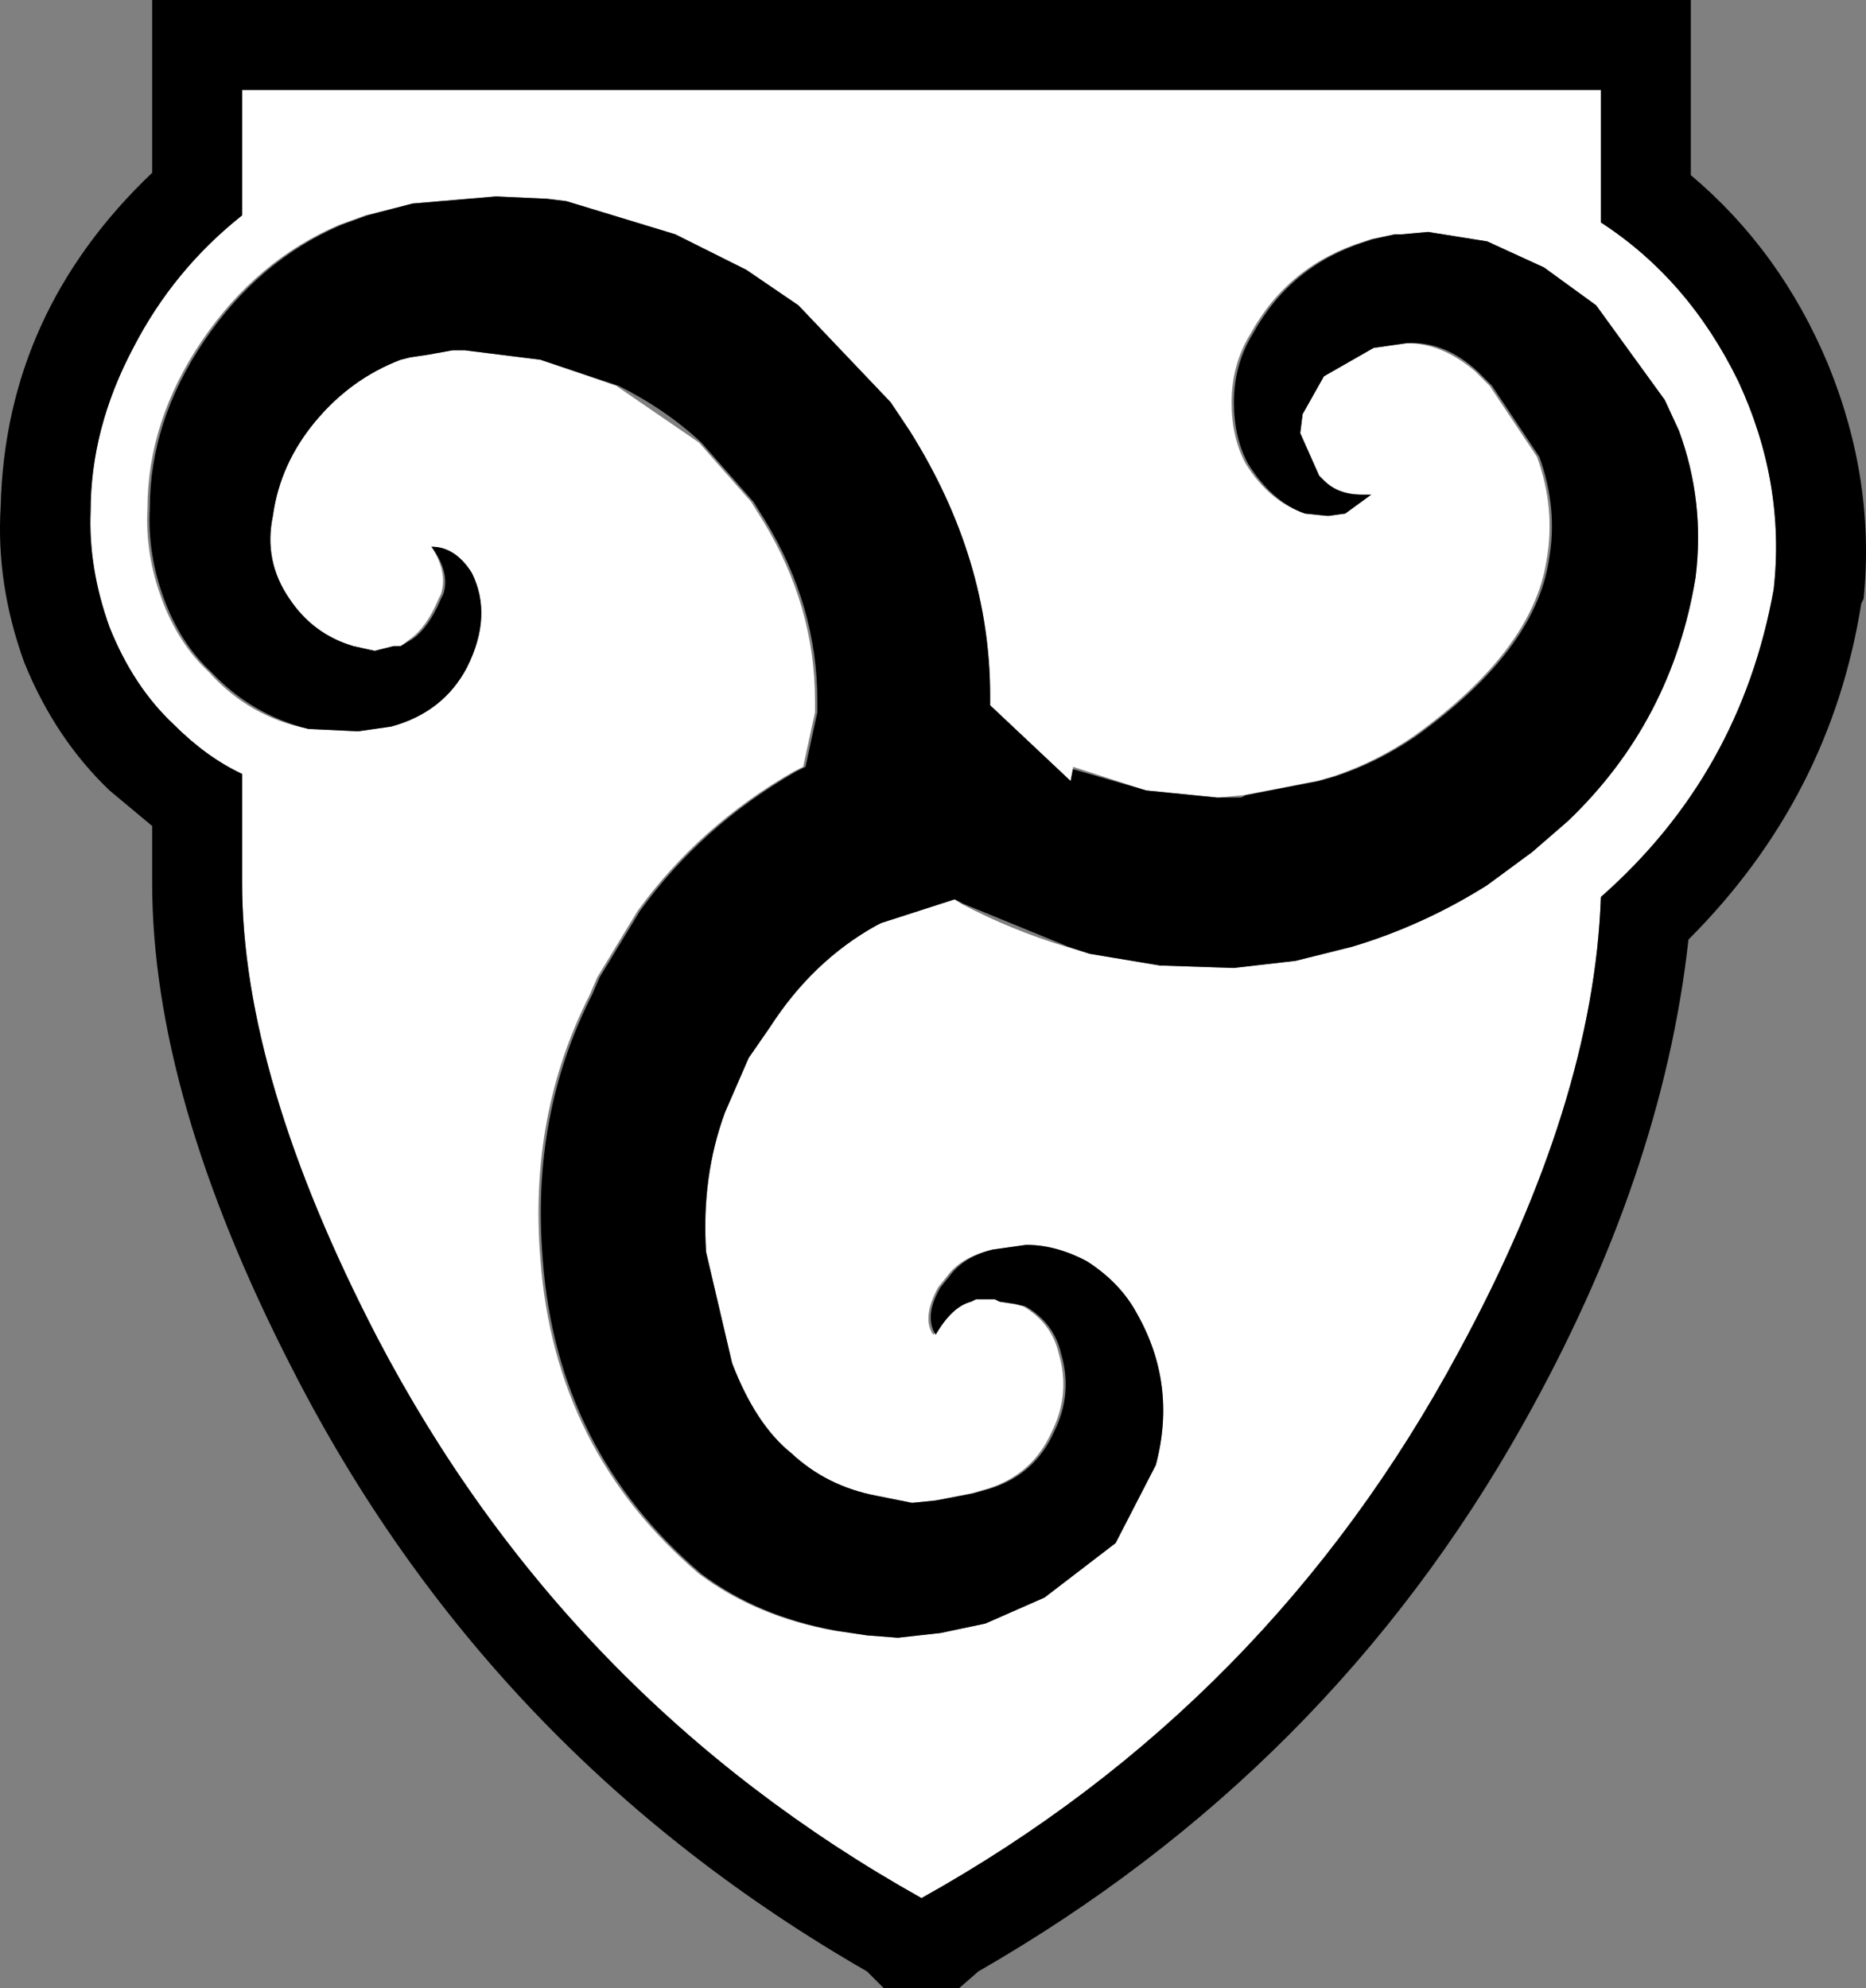
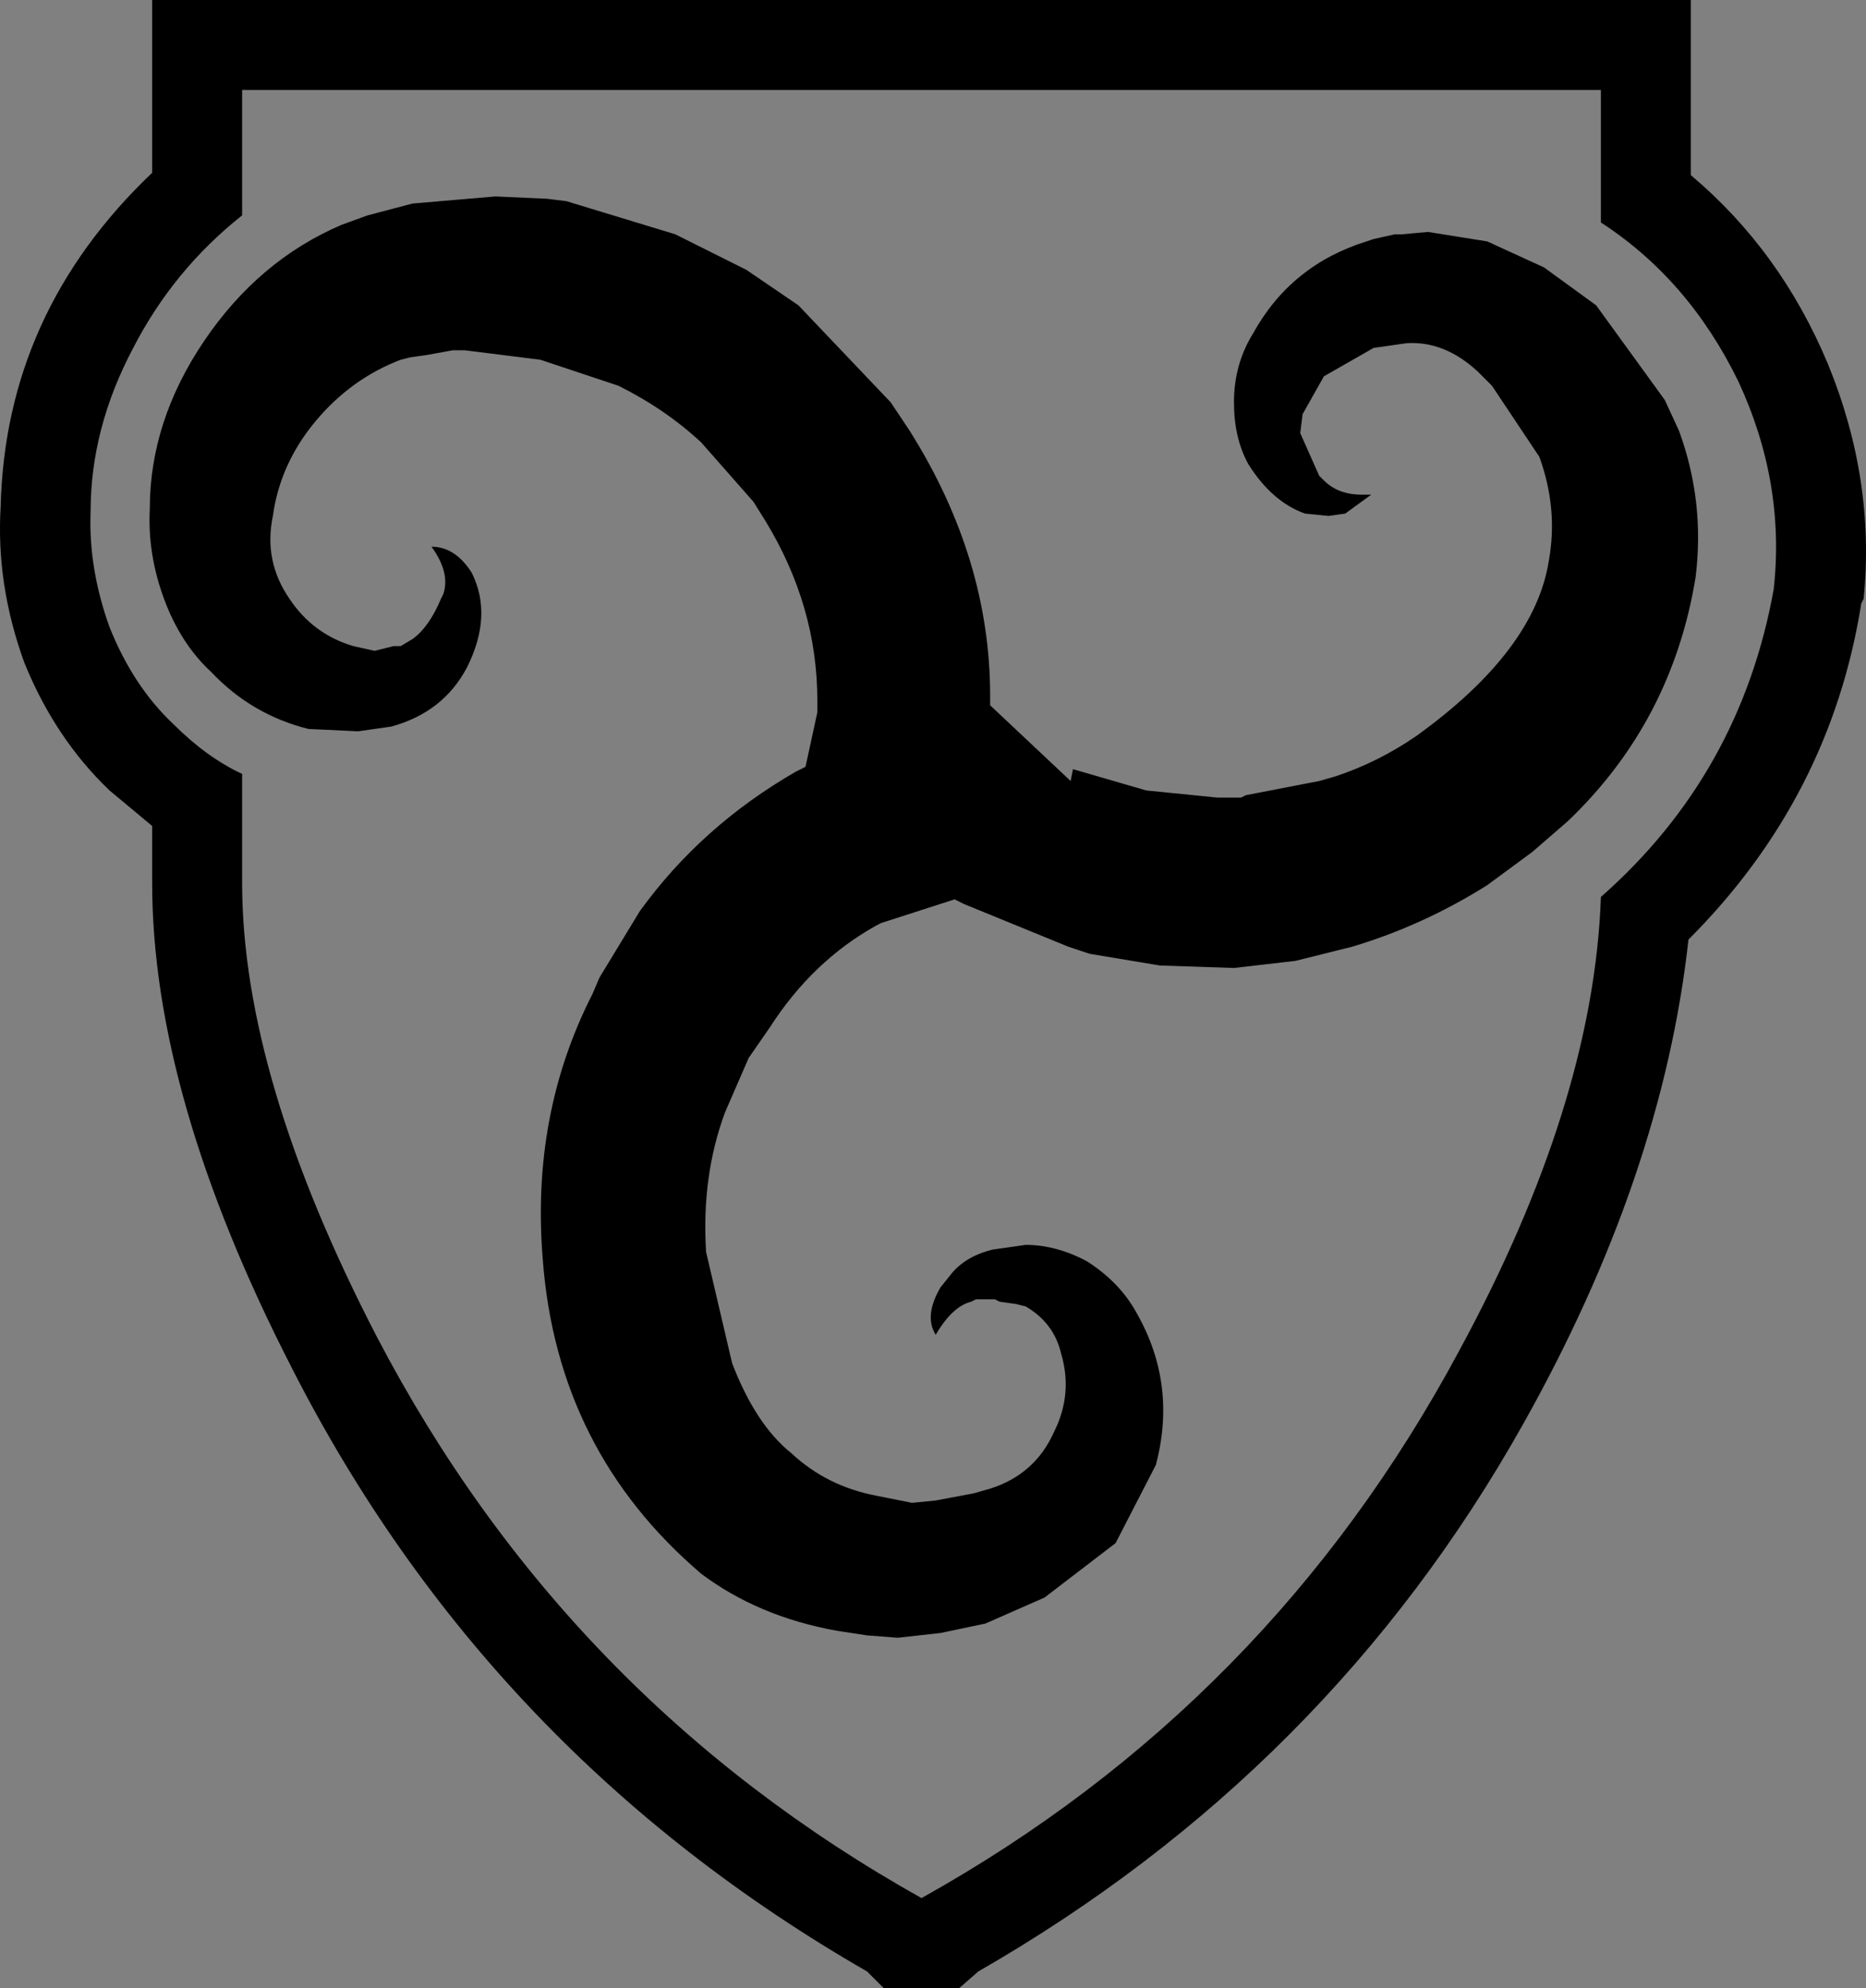
<svg xmlns="http://www.w3.org/2000/svg" version="1.1" width="39.414" height="42" viewBox="0 0 39.414 42" id="svg3440" style="overflow:visible">
  <rect x="0" y="0" width="39.414" height="42" fill="#808080" stroke="none" />
  <defs id="defs3442" />
  <g transform="translate(19.714,21)" id="g3446">
    <g id="g3448">
      <g id="g3450">
-         <path d="m 4.8,-0.6 0.05,0 1.45,0.05 1.35,-0.15 1.2,-0.3 c 1,-0.3 1.95,-0.733 2.85,-1.3 L 12.65,-3 13.4,-3.65 c 1.467,-1.4 2.367,-3.117 2.7,-5.15 0.133,-1.067 0.017,-2.1 -0.35,-3.1 l -0.3,-0.65 -1.45,-2 -1.1,-0.8 -1.2,-0.55 -1.25,-0.2 -0.55,0.05 -0.15,0 -0.5,0.1 -0.15,0.05 c -1.067,0.333 -1.867,0.983 -2.4,1.95 -0.267,0.433 -0.4,0.917 -0.4,1.45 0,0.5 0.1,0.933 0.3,1.3 0.333,0.533 0.75,0.883 1.25,1.05 l 0.45,0.05 0.4,-0.05 0.55,-0.4 -0.2,0 c -0.333,0 -0.6,-0.1 -0.8,-0.3 l -0.1,-0.1 -0.4,-0.9 0.05,-0.4 0.45,-0.8 1.05,-0.6 0.7,-0.1 c 0.5,0 0.983,0.2 1.45,0.6 l 0.3,0.3 1,1.5 c 0.267,0.733 0.333,1.467 0.2,2.2 -0.2,1.267 -1.133,2.5 -2.8,3.7 -0.533,0.367 -1.1,0.65 -1.7,0.85 L 8.1,-4.5 6.55,-4.2 6,-4.15 4.5,-4.3 2.95,-4.8 2.9,-4.5 1.2,-6.1 l 0,-0.2 c 0,-1.933 -0.567,-3.8 -1.7,-5.6 l -0.4,-0.6 -1.95,-2.05 -1.1,-0.75 -1.5,-0.75 -2.3,-0.7 -0.4,-0.05 -1.05,-0.05 -1.8,0.15 -1,0.25 -0.55,0.2 c -1.167,0.5 -2.133,1.317 -2.9,2.45 -0.767,1.133 -1.15,2.317 -1.15,3.55 -0.033,0.633 0.067,1.267 0.3,1.9 0.233,0.633 0.567,1.15 1,1.55 0.567,0.633 1.267,1.033 2.1,1.2 l 1.05,0.05 0.7,-0.1 c 0.733,-0.2 1.267,-0.617 1.6,-1.25 0.367,-0.733 0.4,-1.4 0.1,-2 -0.233,-0.367 -0.517,-0.55 -0.85,-0.55 0.233,0.367 0.3,0.7 0.2,1 l -0.05,0.1 c -0.167,0.4 -0.367,0.683 -0.6,0.85 l -0.2,0.15 -0.15,0 -0.4,0.1 -0.45,-0.1 c -0.567,-0.167 -1.017,-0.5 -1.35,-1 -0.367,-0.533 -0.483,-1.117 -0.35,-1.75 0.1,-0.733 0.4,-1.4 0.9,-2 0.5,-0.6 1.1,-1.033 1.8,-1.3 l 0.2,-0.05 0.3,-0.05 0.6,-0.1 0.25,0 1.6,0.2 1.6,0.55 1.75,1.2 1.1,1.25 0.25,0.4 c 0.733,1.2 1.1,2.467 1.1,3.8 l 0,0.25 -0.25,1.15 -0.2,0.1 c -1.333,0.767 -2.433,1.75 -3.3,2.95 L -7.1,-0.35 -7.25,0 c -0.867,1.7 -1.217,3.567 -1.05,5.6 0.2,2.7 1.317,4.917 3.35,6.65 0.8,0.6 1.75,1 2.85,1.2 l 0.7,0.1 0.65,0.05 0.9,-0.1 L 1.1,13.3 2.35,12.75 3.85,11.6 4.7,9.95 C 5,8.817 4.867,7.75 4.3,6.75 4.067,6.317 3.717,5.95 3.25,5.65 2.817,5.417 2.4,5.3 2,5.3 L 1.25,5.4 C 0.817,5.5 0.5,5.683 0.3,5.95 L 0.1,6.2 C -0.133,6.633 -0.167,6.967 0,7.2 0.267,6.8 0.533,6.567 0.8,6.5 L 0.9,6.45 1.3,6.45 1.4,6.5 1.7,6.55 1.9,6.6 C 2.3,6.833 2.55,7.167 2.65,7.6 2.817,8.167 2.767,8.717 2.5,9.25 2.233,9.85 1.783,10.25 1.15,10.45 L 0.8,10.55 0.05,10.7 -0.45,10.75 -1.2,10.6 C -1.9,10.467 -2.5,10.167 -3,9.7 -3.5,9.3 -3.917,8.667 -4.25,7.8 L -4.8,5.45 C -4.867,4.383 -4.733,3.4 -4.4,2.5 L -3.9,1.35 -3.45,0.7 c 0.6,-0.933 1.35,-1.65 2.25,-2.15 L -1.1,-1.5 0.45,-2 0.6,-1.9 c 0.7,0.367 1.433,0.667 2.2,0.9 l 0.5,0.15 1.5,0.25 z m -1.85,-4.2 0,0.05 L 2.9,-4.8 z M 0,7.2 0.05,7.15 l 0,0.05 z m 6.3,-7.75 0.05,0 z m 2,-9.55 0.05,0 z M 6.55,-4.2 6.5,-4.15 z m -15.75,-12.65 -0.05,0 z m -1.4,7.4 -0.05,0 z m -0.8,2.1 -0.05,0 z m 0.65,-6.15 0.05,0 z M 2,5.3 1.95,5.3 z M 1.25,5.4 1.2,5.4 z m 0.45,1.15 0.05,0 z m 12.4,-25.65 0,2.8 c 1.233,0.8 2.2,1.917 2.9,3.35 0.667,1.433 0.917,2.9 0.75,4.4 -0.467,2.6 -1.683,4.767 -3.65,6.5 -0.1,2.9 -1.1,6.1 -3,9.6 -2.667,4.967 -6.45,8.817 -11.35,11.55 -5,-2.8 -8.833,-6.75 -11.5,-11.85 -1.9,-3.667 -2.85,-6.867 -2.85,-9.6 l 0,-2.3 c -0.5,-0.233 -0.983,-0.583 -1.45,-1.05 -0.567,-0.533 -1.017,-1.217 -1.35,-2.05 -0.3,-0.833 -0.433,-1.65 -0.4,-2.45 0,-1.167 0.3,-2.317 0.9,-3.45 0.567,-1.1 1.333,-2.033 2.3,-2.8 l 0,-2.65 28.7,0 z" id="path3452" style="fill:#ffffff;stroke-linecap:round;stroke-linejoin:round" />
        <path d="M 4.85,-0.6 4.8,-0.6 3.3,-0.85 2.85,-1 0.65,-1.9 0.45,-2 -1.1,-1.5 -1.2,-1.45 c -0.9,0.5 -1.65,1.217 -2.25,2.15 L -3.9,1.35 -4.4,2.5 c -0.333,0.9 -0.467,1.883 -0.4,2.95 l 0.55,2.35 c 0.333,0.867 0.75,1.5 1.25,1.9 0.5,0.467 1.1,0.767 1.8,0.9 l 0.75,0.15 0.5,-0.05 0.8,-0.15 0.35,-0.1 C 1.833,10.25 2.283,9.85 2.55,9.25 2.817,8.717 2.867,8.167 2.7,7.6 2.6,7.167 2.35,6.833 1.95,6.6 L 1.75,6.55 1.4,6.5 1.3,6.45 0.9,6.45 0.8,6.5 C 0.533,6.567 0.283,6.8 0.05,7.2 -0.117,6.933 -0.083,6.6 0.15,6.2 L 0.35,5.95 C 0.55,5.683 0.85,5.5 1.25,5.4 l 0.7,-0.1 c 0.433,0 0.867,0.117 1.3,0.35 0.467,0.3 0.817,0.667 1.05,1.1 0.567,1 0.7,2.067 0.4,3.2 l -0.85,1.65 -1.5,1.15 -1.25,0.55 -0.95,0.2 -0.9,0.1 -0.65,-0.05 -0.65,-0.1 c -1.1,-0.2 -2.05,-0.6 -2.85,-1.2 C -6.933,10.517 -8.05,8.3 -8.25,5.6 -8.417,3.567 -8.067,1.7 -7.2,0 l 0.15,-0.35 0.85,-1.4 c 0.867,-1.2 1.967,-2.183 3.3,-2.95 l 0.2,-0.1 0.25,-1.15 0,-0.25 c 0,-1.333 -0.367,-2.6 -1.1,-3.8 l -0.25,-0.4 -1.1,-1.25 c -0.5,-0.467 -1.083,-0.867 -1.75,-1.2 l -1.65,-0.55 -1.6,-0.2 -0.25,0 -0.55,0.1 -0.35,0.05 -0.2,0.05 c -0.7,0.267 -1.3,0.7 -1.8,1.3 -0.5,0.6 -0.8,1.267 -0.9,2 -0.133,0.633 -0.017,1.217 0.35,1.75 0.333,0.5 0.783,0.833 1.35,1 l 0.45,0.1 0.4,-0.1 0.15,0 0.25,-0.15 c 0.233,-0.167 0.433,-0.45 0.6,-0.85 l 0.05,-0.1 c 0.1,-0.3 0.017,-0.633 -0.25,-1 0.333,0 0.617,0.183 0.85,0.55 0.3,0.6 0.267,1.267 -0.1,2 -0.333,0.633 -0.867,1.05 -1.6,1.25 l -0.7,0.1 -1.05,-0.05 c -0.8,-0.2 -1.483,-0.6 -2.05,-1.2 -0.433,-0.4 -0.767,-0.917 -1,-1.55 -0.233,-0.633 -0.333,-1.267 -0.3,-1.9 0,-1.233 0.383,-2.417 1.15,-3.55 0.767,-1.133 1.733,-1.95 2.9,-2.45 l 0.55,-0.2 0.95,-0.25 1.75,-0.15 1.1,0.05 0.4,0.05 2.3,0.7 1.5,0.75 1.1,0.75 1.95,2.05 0.4,0.6 c 1.133,1.8 1.7,3.667 1.7,5.6 l 0,0.2 1.7,1.6 0.05,-0.25 1.55,0.45 1.5,0.15 0.5,0 0.1,-0.05 1.55,-0.3 0.35,-0.1 c 0.6,-0.2 1.167,-0.483 1.7,-0.85 1.667,-1.2 2.6,-2.433 2.8,-3.7 0.133,-0.733 0.067,-1.467 -0.2,-2.2 l -1,-1.5 -0.3,-0.3 c -0.467,-0.433 -0.967,-0.633 -1.5,-0.6 l -0.7,0.1 -1.05,0.6 -0.45,0.8 -0.05,0.4 0.4,0.9 0.1,0.1 c 0.2,0.2 0.467,0.3 0.8,0.3 l 0.2,0 -0.55,0.4 -0.35,0.05 -0.5,-0.05 c -0.467,-0.167 -0.867,-0.517 -1.2,-1.05 -0.2,-0.367 -0.3,-0.8 -0.3,-1.3 0,-0.533 0.133,-1.017 0.4,-1.45 0.533,-0.967 1.333,-1.617 2.4,-1.95 l 0.15,-0.05 0.45,-0.1 0.15,0 0.55,-0.05 1.25,0.2 1.2,0.55 1.1,0.8 1.45,2 0.3,0.65 c 0.367,1 0.483,2.033 0.35,3.1 -0.333,2.033 -1.233,3.75 -2.7,5.15 L 12.65,-3 11.7,-2.3 c -0.9,0.567 -1.85,1 -2.85,1.3 l -1.2,0.3 -1.3,0.15 -1.5,-0.05 z m 1.5,0.05 -0.05,0 z m 2,-9.55 -0.05,0 z m -5.4,5.35 0,-0.05 z M 2.9,-4.5 2.95,-4.45 z m -12.15,-12.35 0.05,0 z m -1.45,3.35 -0.05,0 z M 1.95,5.3 2,5.3 z m -1.9,1.9 0,-0.05 z m 1.7,-0.65 -0.05,0 z M 16,-21 l 0,3.7 c 1.267,1.067 2.233,2.4 2.9,4 0.667,1.633 0.917,3.283 0.75,4.95 l -0.05,0.1 c -0.433,2.733 -1.65,5.1 -3.65,7.1 C 15.583,2.183 14.417,5.6 12.45,9.1 9.717,13.967 5.883,17.817 0.95,20.65 L 0.55,21 -1.05,21 -1.4,20.65 C -6.733,17.583 -10.783,13.333 -13.55,7.9 -15.517,4.067 -16.5,0.65 -16.5,-2.35 l 0,-1.2 -0.9,-0.75 c -0.767,-0.733 -1.367,-1.633 -1.8,-2.7 -0.4,-1.1 -0.567,-2.2 -0.5,-3.3 0.067,-2.733 1.133,-5.083 3.2,-7.05 l 0,-3.65 32.5,0 z m 3.6,12.75 0,0.05 z m -5.5,-8.05 0,-2.8 -28.7,0 0,2.65 c -0.967,0.767 -1.733,1.7 -2.3,2.8 -0.6,1.133 -0.9,2.283 -0.9,3.45 -0.033,0.8 0.1,1.617 0.4,2.45 0.333,0.833 0.783,1.517 1.35,2.05 0.467,0.467 0.95,0.817 1.45,1.05 l 0,2.3 c 0,2.733 0.95,5.933 2.85,9.6 2.667,5.1 6.5,9.05 11.5,11.85 4.9,-2.733 8.683,-6.583 11.35,-11.55 1.9,-3.5 2.9,-6.7 3,-9.6 1.967,-1.733 3.183,-3.9 3.65,-6.5 0.167,-1.5 -0.083,-2.967 -0.75,-4.4 -0.7,-1.433 -1.667,-2.55 -2.9,-3.35 z" id="path3454" style="fill:#000000;stroke-linecap:round;stroke-linejoin:round" />
      </g>
    </g>
  </g>
</svg>